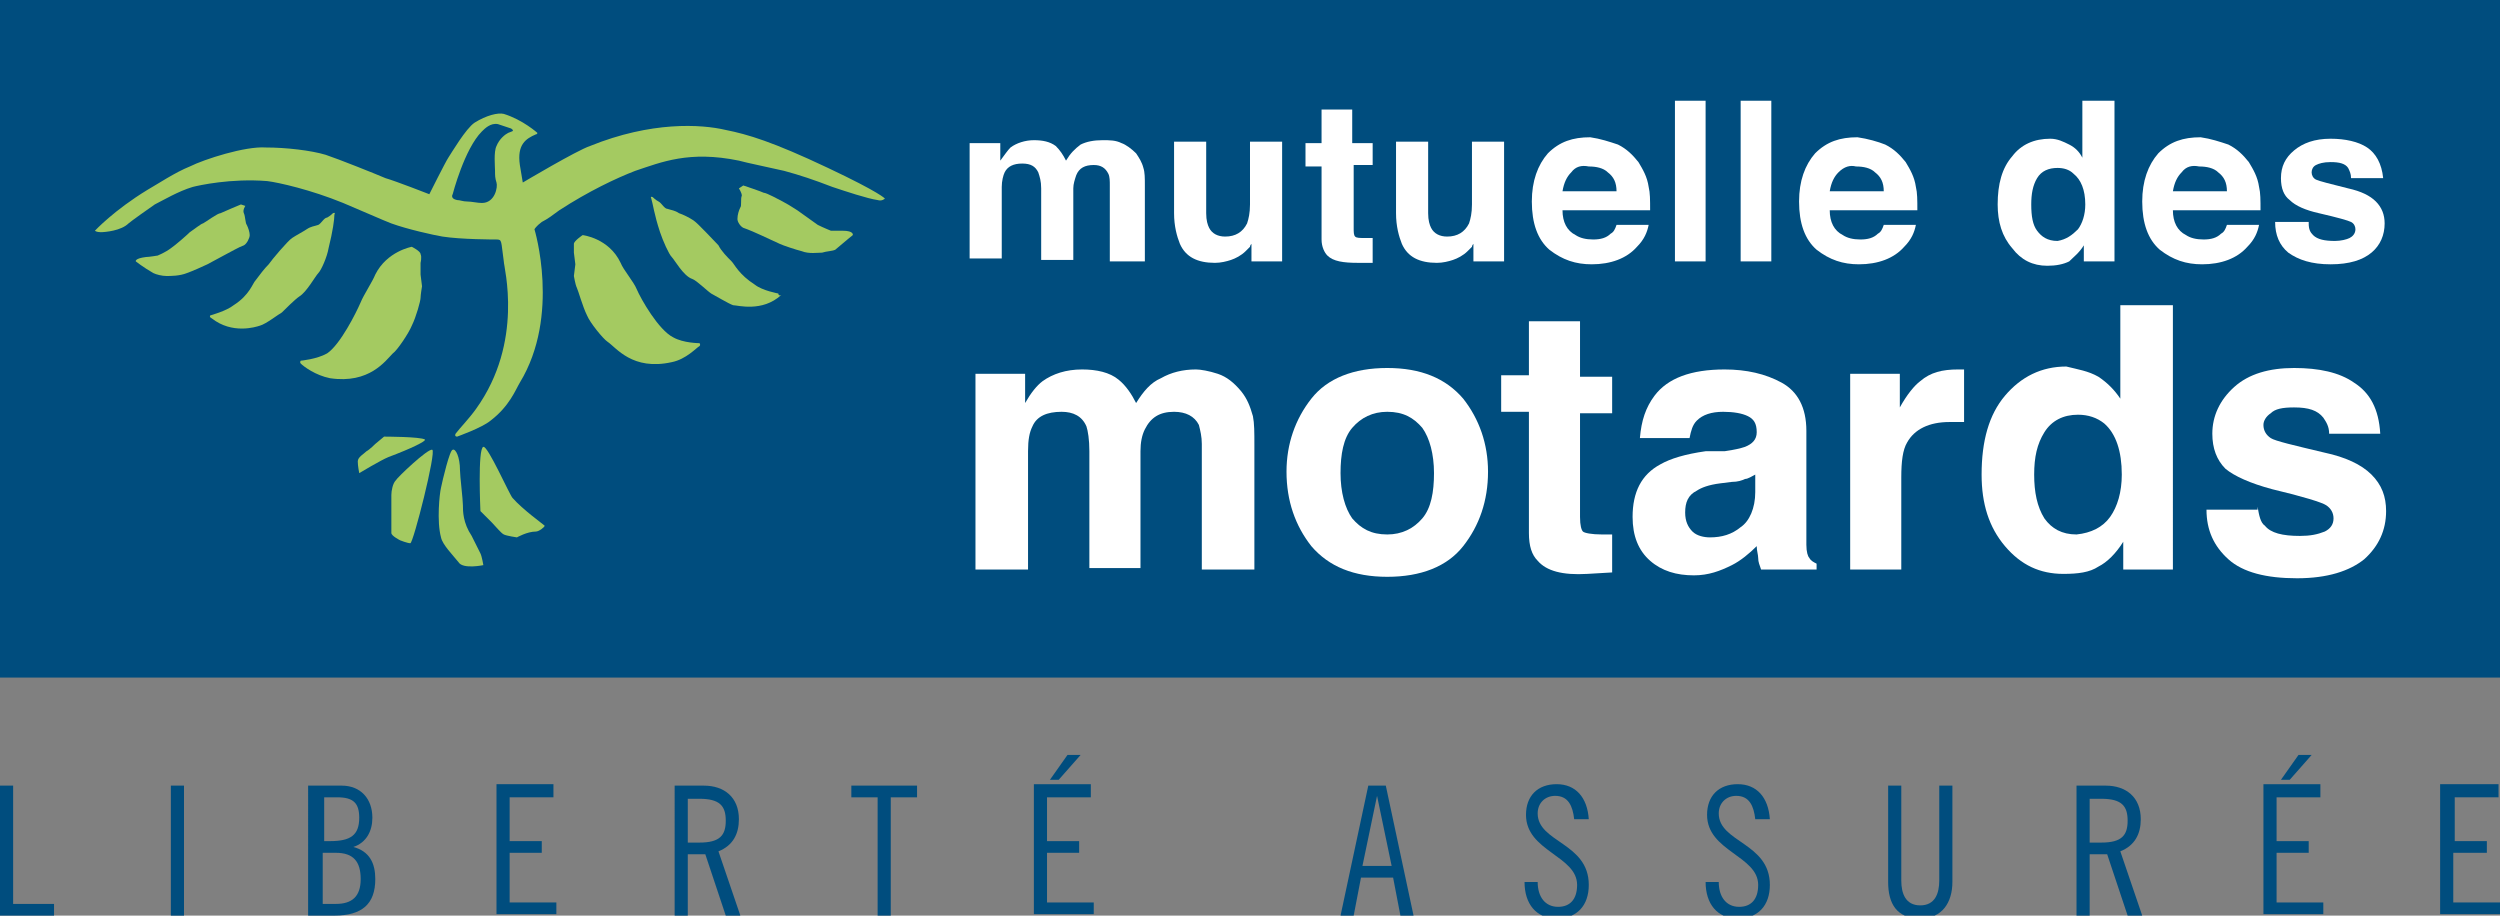
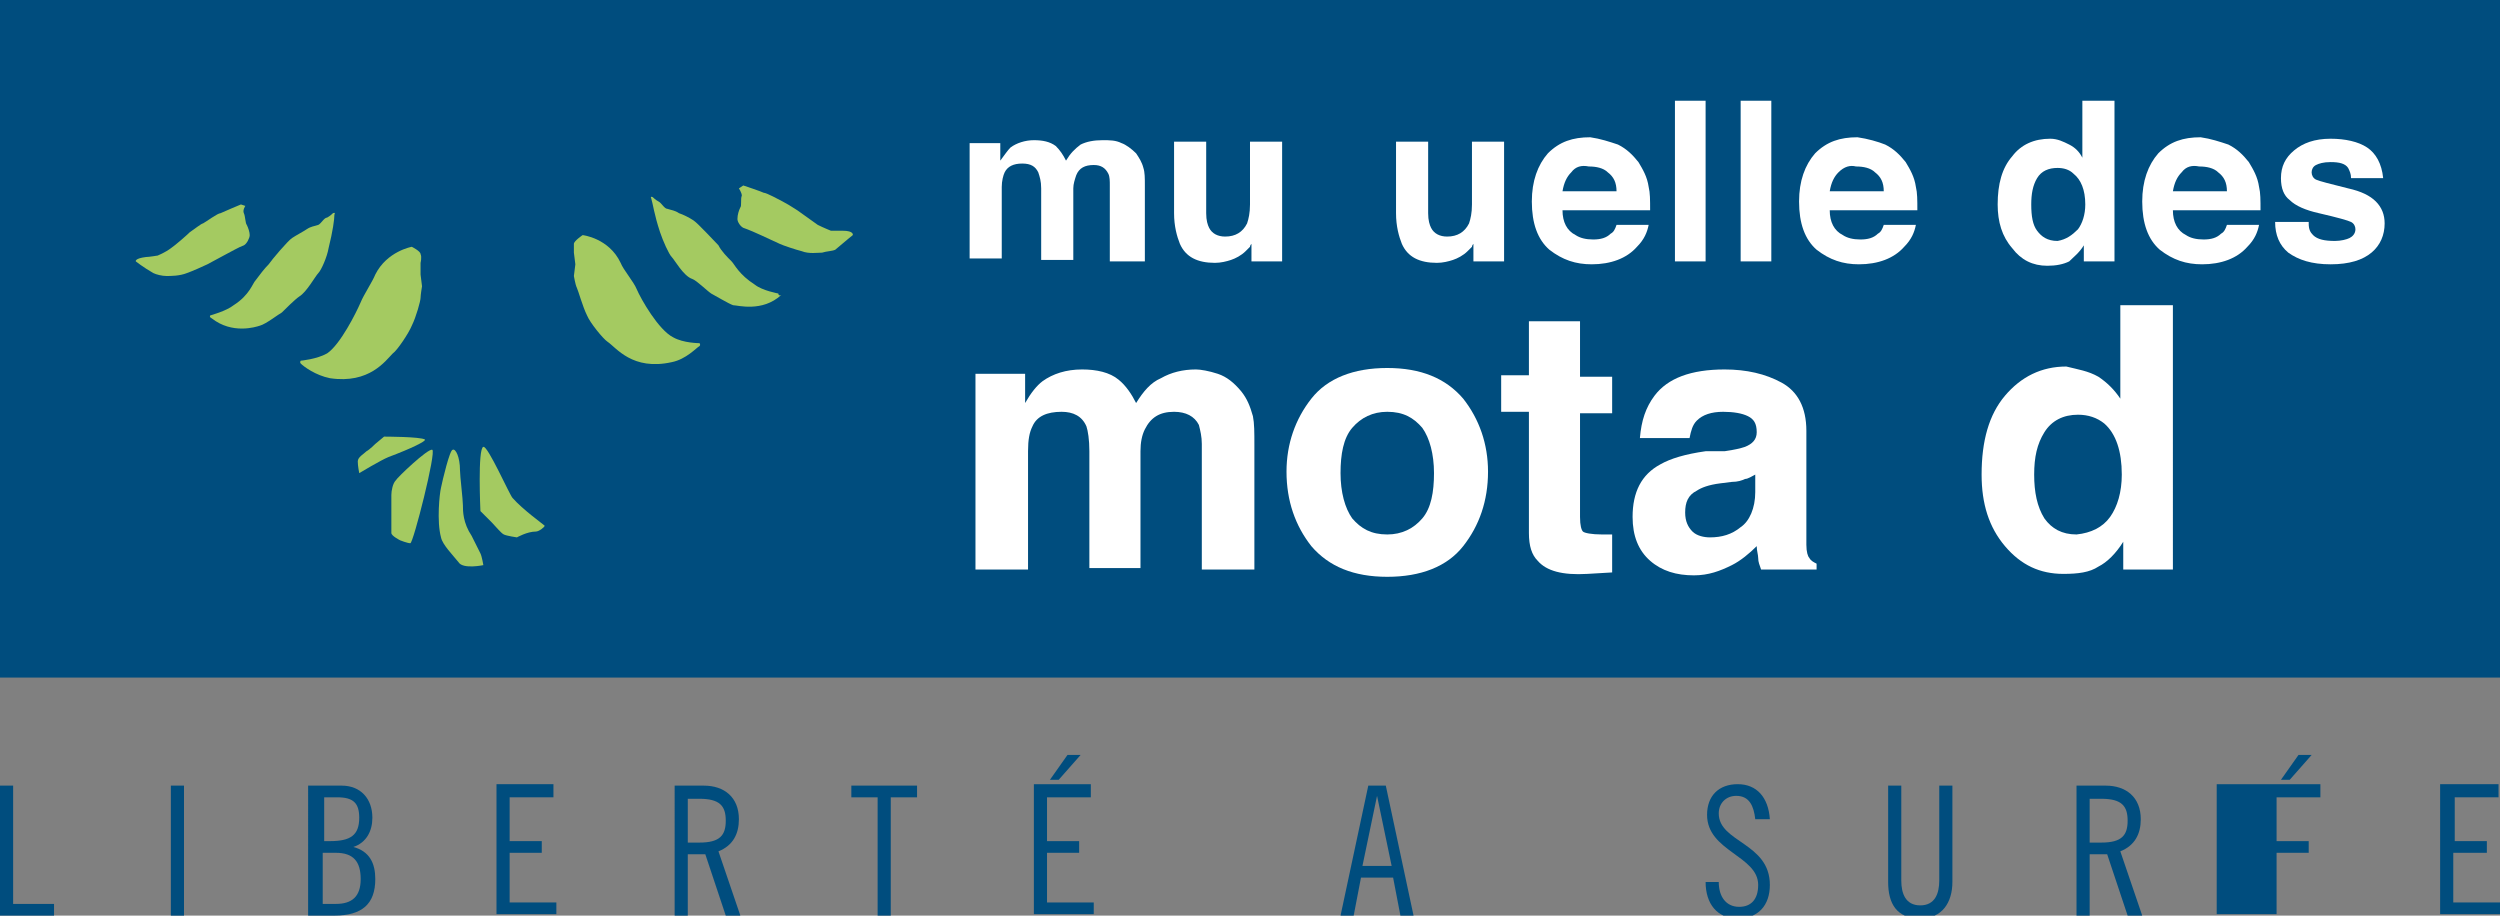
<svg xmlns="http://www.w3.org/2000/svg" id="Calque_1" x="0px" y="0px" viewBox="0 0 171.2 62.7" style="enable-background:new 0 0 171.2 62.7;" xml:space="preserve">
  <rect x="0" y="0" width="171.2" height="62.7" fill="#808080" stroke="none" />
  <style type="text/css">	.st0{fill:#004D7E;}	.st1{fill:#A4CA61;}	.st2{fill:#FFFFFF;}</style>
  <g>
    <g>
      <rect class="st0" width="171.2" height="46.4" />
      <g>
        <g>
-           <path class="st1" d="M56.7,11.5c-3.8-1.8-5.5-2.3-7-2.6C48,8.5,44.6,8.3,40.4,10c-0.9,0.3-4.6,2.5-4.6,2.5s-0.1-0.6-0.2-1.2     c-0.2-1.4,0.4-1.8,1.1-2.1c0.1,0,0.1-0.1,0.1-0.1s-1-0.9-2.3-1.3c-0.4-0.1-1.2,0.1-2,0.6c-0.6,0.4-1.6,2.1-1.8,2.4     c-0.2,0.3-1.3,2.5-1.3,2.5s-2.3-0.9-3-1.1c-0.7-0.3-3.2-1.3-4.1-1.6c-1-0.3-2.7-0.5-4.1-0.5c-1.4-0.1-4.2,0.8-5.2,1.3     c-1,0.4-2.2,1.2-2.9,1.6c-2.3,1.4-3.6,2.8-3.6,2.8s0.1,0.1,0.4,0.1c0.3,0,1.4-0.1,1.9-0.6c0.1-0.1,1.5-1.1,1.8-1.3     c0.6-0.3,1.6-0.9,2.6-1.2c0.4-0.1,2.6-0.6,5.1-0.4c0.8,0.1,3,0.6,5.2,1.5c0.5,0.2,3,1.3,3.3,1.4c1.1,0.4,2.9,0.8,3.5,0.9     c1.3,0.2,3.5,0.2,3.7,0.2c0.4,0,0.3,0.1,0.5,1.5c0,0.4,1.4,5.5-1.9,10.1c-0.5,0.7-1.1,1.3-1.4,1.7c-0.1,0.2,0.1,0.2,0.1,0.2     s1.7-0.6,2.3-1.1c1.3-1,1.7-2.1,2-2.6c2.8-4.6,1-10.5,1-10.5s0.1-0.2,0.5-0.5c0.4-0.2,0.8-0.5,1.2-0.8c2-1.3,3.9-2.2,5.2-2.7     c1.8-0.6,3.7-1.4,7.1-0.7c0.3,0.1,2.7,0.6,3.1,0.7c1.1,0.3,2,0.6,3.3,1.1c0.9,0.3,2.4,0.8,3.1,0.9c0.3,0.1,0.5-0.1,0.5-0.1     S60.3,13.2,56.7,11.5 M34.8,9.1c-0.2,0.1-0.6,0.4-0.8,0.9c-0.2,0.4-0.1,1.4-0.1,1.7c0,0.3,0,0.5,0.1,0.8c0.1,0.3-0.1,1.4-1,1.4     c-0.3,0-0.7-0.1-1-0.1c-0.3,0-0.5-0.1-0.7-0.1c-0.5-0.1-0.3-0.4-0.3-0.4s0.8-3.1,2-4.3c0.2-0.2,0.6-0.6,1.1-0.5     c0.3,0.1,0.6,0.2,0.9,0.3C35.3,9,35,9,34.8,9.1" />
          <path class="st1" d="M14.4,21.6c0,0,1.1-0.3,1.6-0.7c1.1-0.7,1.3-1.5,1.5-1.7c0.3-0.4,0.6-0.8,0.9-1.1c0.2-0.3,1.3-1.6,1.6-1.8     c0.3-0.2,0.7-0.4,1-0.6c0.3-0.2,0.5-0.2,0.8-0.3c0.2-0.1,0.4-0.5,0.6-0.5c0.2-0.1,0.4-0.3,0.4-0.3s0.2-0.1,0.1,0.1     c0,0.3-0.1,1.1-0.4,2.3c-0.1,0.6-0.5,1.5-0.7,1.7c-0.2,0.2-0.8,1.3-1.3,1.6c-0.3,0.2-1,0.9-1.2,1.1c-0.2,0.1-1.1,0.8-1.5,0.9     c-0.3,0.1-1.9,0.6-3.3-0.5C14.3,21.7,14.4,21.6,14.4,21.6" />
          <path class="st1" d="M28.2,16.9c0,0,0.6,0.3,0.6,0.5c0.1,0.2,0,0.6,0,0.6l0,0.8l0.1,0.8c0,0-0.1,0.6-0.1,0.8     c0,0.2-0.3,1.3-0.6,1.9c-0.2,0.5-1,1.7-1.3,1.9c-0.5,0.5-1.6,2.1-4.3,1.7c-1-0.2-1.8-0.8-2-1c-0.1-0.1,0-0.2,0-0.2     s1.1-0.1,1.8-0.5c0.9-0.6,2-2.8,2.3-3.5c0.2-0.5,0.8-1.4,1-1.9C26.5,17.2,28.2,16.9,28.2,16.9" />
          <path class="st1" d="M29.1,30.1c-0.3-0.2-2.8-0.2-2.8-0.2l-0.6,0.5c0,0-0.4,0.4-0.6,0.5c-0.2,0.2-0.6,0.4-0.6,0.7     c0,0.3,0.1,0.8,0.1,0.8s1.5-0.9,2-1.1C28.2,30.7,29.2,30.2,29.1,30.1" />
          <path class="st1" d="M29.6,30.8c0.3,0.1-1.3,6.4-1.5,6.4c-0.2,0-0.7-0.2-0.7-0.2s-0.6-0.3-0.6-0.5c0,0,0-2.3,0-2.6     c0-0.3,0.1-0.8,0.3-1C27.2,32.7,29.3,30.7,29.6,30.8" />
          <path class="st1" d="M33.1,30.6c0.3-0.1,1.8,3.3,2,3.5c0.7,0.8,2.1,1.8,2.2,1.9c0,0.1-0.4,0.4-0.6,0.4c-0.6,0-1.3,0.4-1.3,0.4     s-0.7-0.1-0.9-0.2c-0.2-0.1-0.6-0.6-0.8-0.8c-0.2-0.2-0.8-0.8-0.8-0.8S32.7,30.7,33.1,30.6" />
          <path class="st1" d="M31,30.8c0.2-0.1,0.5,0.5,0.5,1.4c0,0.4,0.2,2,0.2,2.4c0,0.4,0,1.2,0.6,2.1c0.2,0.4,0.5,1,0.6,1.2     c0.1,0.2,0.2,0.8,0.2,0.8s-1.4,0.3-1.7-0.2c-0.4-0.5-1.1-1.2-1.2-1.7c-0.3-1.1-0.1-3,0-3.4C30.3,32.9,30.8,30.8,31,30.8" />
          <path class="st1" d="M58.4,16.1c0,0,0.1-0.3-0.7-0.3c-0.2,0-0.8,0-0.8,0s-0.5-0.2-0.9-0.4c-0.3-0.2-1.1-0.8-1.4-1     c-0.3-0.2-0.8-0.5-1-0.6c-0.2-0.1-1.1-0.6-1.3-0.6c-0.2-0.1-1.4-0.5-1.4-0.5l-0.3,0.2c0,0,0.2,0.3,0.2,0.5     c-0.1,0.2,0,0.7-0.1,0.8c-0.1,0.2-0.2,0.5-0.2,0.8c0,0.2,0.2,0.5,0.4,0.6c0.3,0.1,1,0.4,1.2,0.5c0.2,0.1,1.1,0.5,1.3,0.6     c0.2,0.1,1.1,0.4,1.5,0.5c0.5,0.2,1.1,0.1,1.4,0.1c0.3-0.1,0.7-0.1,0.9-0.2C57.9,16.5,58.4,16.1,58.4,16.1" />
          <path class="st1" d="M53.3,20.1c0,0-1.1-0.2-1.6-0.6c-1.1-0.7-1.4-1.4-1.6-1.6c-0.3-0.3-0.7-0.7-0.9-1.1     c-0.2-0.2-1.4-1.5-1.7-1.7c-0.3-0.2-0.7-0.4-1-0.5c-0.3-0.2-0.5-0.2-0.8-0.3c-0.2,0-0.4-0.4-0.6-0.5c-0.2-0.1-0.4-0.3-0.4-0.3     s-0.2-0.1-0.1,0.1c0.1,0.3,0.2,1.1,0.6,2.3c0.2,0.6,0.6,1.5,0.8,1.7c0.2,0.2,0.8,1.3,1.4,1.5c0.3,0.1,1,0.8,1.3,1     c0.2,0.1,1.2,0.7,1.5,0.8c0.3,0,2,0.5,3.3-0.7C53.3,20.3,53.3,20.1,53.3,20.1" />
          <path class="st1" d="M39.9,16.1c0,0-0.6,0.4-0.6,0.6c0,0.2,0,0.6,0,0.6l0.1,0.8l-0.1,0.8c0,0,0.1,0.6,0.2,0.8     c0.1,0.2,0.4,1.3,0.7,1.9c0.2,0.5,1.1,1.6,1.4,1.8c0.6,0.4,1.7,2,4.4,1.4c1-0.2,1.7-1,1.9-1.1c0.1-0.1,0-0.2,0-0.2     s-1.1,0-1.8-0.4c-1-0.5-2.2-2.6-2.5-3.3c-0.2-0.5-0.9-1.3-1.1-1.8C41.7,16.3,39.9,16.1,39.9,16.1" />
        </g>
        <path class="st1" d="M9.3,17.9c0,0-0.1-0.2,0.7-0.3c0.2,0,0.8-0.1,0.8-0.1s0.5-0.2,0.9-0.5c0.3-0.2,1.1-0.9,1.3-1.1    c0.3-0.2,0.8-0.6,0.9-0.6c0.2-0.1,1-0.7,1.2-0.7c0.2-0.1,1.4-0.6,1.4-0.6l0.3,0.1c0,0-0.2,0.3-0.1,0.5c0.1,0.2,0.1,0.7,0.2,0.8    c0.1,0.2,0.2,0.5,0.2,0.7c0,0.2-0.2,0.6-0.4,0.7c-0.3,0.1-1,0.5-1.2,0.6c-0.2,0.1-1.1,0.6-1.3,0.7c-0.2,0.1-1.1,0.5-1.4,0.6    c-0.5,0.2-1.1,0.2-1.4,0.2c-0.3,0-0.7-0.1-0.9-0.2C9.8,18.3,9.3,17.9,9.3,17.9" />
      </g>
      <g>
        <g>
          <path class="st2" d="M83.4,25.6c0.6,0.2,1.1,0.6,1.6,1.2c0.4,0.5,0.6,1,0.8,1.7c0.1,0.5,0.1,1.1,0.1,2l0,8.5h-3.6v-8.6     c0-0.5-0.1-0.9-0.2-1.3c-0.3-0.6-0.9-0.9-1.7-0.9c-1,0-1.6,0.4-2,1.2c-0.2,0.4-0.3,0.9-0.3,1.5v8h-3.5v-8c0-0.8-0.1-1.4-0.2-1.7     c-0.3-0.7-0.9-1-1.7-1c-1,0-1.7,0.3-2,1c-0.2,0.4-0.3,0.9-0.3,1.7V39h-3.6V25.6h3.4v2c0.4-0.7,0.8-1.2,1.2-1.5     c0.7-0.5,1.6-0.8,2.7-0.8c1,0,1.9,0.2,2.5,0.7c0.5,0.4,0.9,1,1.2,1.6c0.5-0.8,1-1.4,1.7-1.7c0.7-0.4,1.5-0.6,2.4-0.6     C82.2,25.3,82.8,25.4,83.4,25.6z" />
          <path class="st2" d="M100.2,37.4c-1.1,1.4-2.9,2.1-5.2,2.1c-2.3,0-4-0.7-5.2-2.1c-1.1-1.4-1.7-3.1-1.7-5.1c0-1.9,0.6-3.6,1.7-5     c1.1-1.4,2.9-2.1,5.2-2.1c2.3,0,4,0.7,5.2,2.1c1.1,1.4,1.7,3.1,1.7,5C101.9,34.3,101.3,36,100.2,37.4z M97.4,35.5     c0.6-0.7,0.8-1.8,0.8-3.1c0-1.3-0.3-2.4-0.8-3.1c-0.6-0.7-1.3-1.1-2.4-1.1c-1,0-1.8,0.4-2.4,1.1c-0.6,0.7-0.8,1.8-0.8,3.1     c0,1.3,0.3,2.4,0.8,3.1c0.6,0.7,1.3,1.1,2.4,1.1C96,36.6,96.8,36.2,97.4,35.5z" />
          <path class="st2" d="M102.8,28.2v-2.5h1.9V22h3.5v3.8h2.2v2.5h-2.2v7.1c0,0.6,0.1,0.9,0.2,1c0.1,0.1,0.6,0.2,1.3,0.2     c0.1,0,0.2,0,0.3,0c0.1,0,0.2,0,0.4,0v2.6l-1.7,0.1c-1.7,0.1-2.8-0.2-3.4-0.9c-0.4-0.4-0.6-1-0.6-1.9v-8.3H102.8z" />
          <path class="st2" d="M118.1,30.9c0.7-0.1,1.1-0.2,1.4-0.3c0.5-0.2,0.8-0.5,0.8-1c0-0.6-0.2-0.9-0.6-1.1c-0.4-0.2-1-0.3-1.7-0.3     c-0.8,0-1.4,0.2-1.8,0.6c-0.3,0.3-0.4,0.7-0.5,1.2h-3.4c0.1-1.2,0.4-2.1,1-2.9c0.9-1.2,2.5-1.8,4.8-1.8c1.5,0,2.8,0.3,3.9,0.9     c1.1,0.6,1.7,1.7,1.7,3.3v6.2c0,0.4,0,0.9,0,1.6c0,0.5,0.1,0.8,0.2,0.9c0.1,0.2,0.3,0.3,0.5,0.4V39h-3.8     c-0.1-0.3-0.2-0.5-0.2-0.8c0-0.2-0.1-0.5-0.1-0.8c-0.5,0.5-1.1,1-1.7,1.3c-0.8,0.4-1.6,0.7-2.6,0.7c-1.2,0-2.2-0.3-3-1     c-0.8-0.7-1.2-1.7-1.2-3c0-1.7,0.6-2.9,1.9-3.6c0.7-0.4,1.7-0.7,3.1-0.9L118.1,30.9z M120.2,32.5c-0.2,0.1-0.5,0.3-0.7,0.3     c-0.2,0.1-0.5,0.2-0.9,0.2l-0.8,0.1c-0.8,0.1-1.3,0.3-1.6,0.5c-0.6,0.3-0.8,0.8-0.8,1.5c0,0.6,0.2,1,0.5,1.3     c0.3,0.3,0.8,0.4,1.2,0.4c0.8,0,1.5-0.2,2.1-0.7c0.6-0.4,1-1.3,1-2.4V32.5z" />
-           <path class="st2" d="M134.2,25.3c0,0,0.1,0,0.3,0v3.6c-0.2,0-0.4,0-0.6,0c-0.2,0-0.3,0-0.4,0c-1.4,0-2.4,0.5-2.9,1.4     c-0.3,0.5-0.4,1.3-0.4,2.4V39h-3.5V25.6h3.4v2.3c0.5-0.9,1-1.5,1.4-1.8c0.7-0.6,1.5-0.8,2.6-0.8     C134.1,25.3,134.2,25.3,134.2,25.3z" />
          <path class="st2" d="M143.7,25.8c0.6,0.4,1.1,0.9,1.5,1.5v-6.4h3.6V39h-3.4v-1.9c-0.5,0.8-1.1,1.4-1.7,1.7     c-0.6,0.4-1.4,0.5-2.4,0.5c-1.6,0-2.9-0.6-4-1.9c-1.1-1.3-1.6-2.9-1.6-4.9c0-2.3,0.5-4.1,1.6-5.4c1.1-1.3,2.5-2,4.2-2     C142.3,25.3,143,25.4,143.7,25.8z M144.5,35.4c0.5-0.7,0.8-1.7,0.8-2.9c0-1.6-0.4-2.8-1.2-3.5c-0.5-0.4-1.1-0.6-1.8-0.6     c-1,0-1.8,0.4-2.3,1.2c-0.5,0.8-0.7,1.7-0.7,2.9c0,1.2,0.2,2.2,0.7,3c0.5,0.7,1.2,1.1,2.2,1.1C143.2,36.5,144,36.1,144.5,35.4z" />
-           <path class="st2" d="M154.6,34.7c0.1,0.6,0.2,1.1,0.5,1.3c0.4,0.5,1.2,0.7,2.4,0.7c0.7,0,1.2-0.1,1.7-0.3     c0.4-0.2,0.6-0.5,0.6-0.9c0-0.4-0.2-0.7-0.5-0.9c-0.3-0.2-1.6-0.6-3.7-1.1c-1.5-0.4-2.6-0.9-3.2-1.4c-0.6-0.6-0.9-1.4-0.9-2.4     c0-1.2,0.5-2.3,1.5-3.2c1-0.9,2.4-1.3,4.1-1.3c1.7,0,3.1,0.3,4.1,1c1.1,0.7,1.7,1.8,1.8,3.5h-3.5c0-0.5-0.2-0.8-0.4-1.1     c-0.4-0.5-1-0.7-2-0.7c-0.8,0-1.3,0.1-1.6,0.4c-0.3,0.2-0.5,0.5-0.5,0.8c0,0.4,0.2,0.7,0.5,0.9c0.3,0.2,1.6,0.5,3.7,1     c1.4,0.3,2.5,0.8,3.2,1.5c0.7,0.7,1,1.5,1,2.5c0,1.3-0.5,2.4-1.5,3.3c-1,0.8-2.5,1.3-4.6,1.3c-2.1,0-3.7-0.4-4.7-1.3     c-1-0.9-1.5-2-1.5-3.4H154.6z" />
        </g>
        <g>
          <path class="st2" d="M76.8,9.8c0.3,0.1,0.7,0.4,1,0.7c0.2,0.3,0.4,0.6,0.5,1c0.1,0.3,0.1,0.7,0.1,1.2l0,5.2H76v-5.2     c0-0.3,0-0.6-0.1-0.8c-0.2-0.4-0.5-0.6-1-0.6c-0.6,0-1,0.2-1.2,0.7c-0.1,0.3-0.2,0.6-0.2,0.9v4.9h-2.2v-4.9     c0-0.5-0.1-0.8-0.2-1.1c-0.2-0.4-0.5-0.6-1.1-0.6c-0.6,0-1,0.2-1.2,0.6c-0.1,0.2-0.2,0.6-0.2,1v4.9h-2.2V9.8h2.1V11     c0.3-0.4,0.5-0.7,0.7-0.9c0.4-0.3,1-0.5,1.6-0.5c0.6,0,1.1,0.1,1.5,0.4c0.3,0.3,0.5,0.6,0.7,1c0.3-0.5,0.6-0.8,1-1.1     c0.4-0.2,0.9-0.3,1.5-0.3C76,9.6,76.4,9.6,76.8,9.8z" />
          <path class="st2" d="M82.6,9.7v4.9c0,0.5,0.1,0.8,0.2,1c0.2,0.4,0.6,0.6,1.1,0.6c0.7,0,1.2-0.3,1.5-0.9c0.1-0.3,0.2-0.7,0.2-1.3     V9.7h2.2v8.2h-2.1v-1.2c0,0-0.1,0.1-0.1,0.2c-0.1,0.1-0.2,0.2-0.3,0.3c-0.3,0.3-0.7,0.5-1,0.6c-0.3,0.1-0.7,0.2-1.1,0.2     c-1.2,0-2-0.4-2.4-1.3c-0.2-0.5-0.4-1.2-0.4-2.1V9.7H82.6z" />
-           <path class="st2" d="M89.4,11.3V9.8h1.1V7.5h2.1v2.3H94v1.5h-1.3v4.3c0,0.3,0,0.5,0.1,0.6c0.1,0.1,0.3,0.1,0.8,0.1     c0.1,0,0.1,0,0.2,0c0.1,0,0.1,0,0.2,0V18l-1,0c-1,0-1.7-0.1-2.1-0.5c-0.2-0.2-0.4-0.6-0.4-1.1v-5H89.4z" />
          <path class="st2" d="M97.8,9.7v4.9c0,0.5,0.1,0.8,0.2,1c0.2,0.4,0.6,0.6,1.1,0.6c0.7,0,1.2-0.3,1.5-0.9c0.1-0.3,0.2-0.7,0.2-1.3     V9.7h2.2v8.2h-2.1v-1.2c0,0-0.1,0.1-0.1,0.2c-0.1,0.1-0.2,0.2-0.3,0.3c-0.3,0.3-0.7,0.5-1,0.6c-0.3,0.1-0.7,0.2-1.1,0.2     c-1.2,0-2-0.4-2.4-1.3c-0.2-0.5-0.4-1.2-0.4-2.1V9.7H97.8z" />
          <path class="st2" d="M110.8,9.9c0.6,0.3,1,0.7,1.4,1.2c0.3,0.5,0.6,1,0.7,1.7c0.1,0.4,0.1,0.9,0.1,1.6h-6c0,0.8,0.3,1.4,0.9,1.7     c0.3,0.2,0.7,0.3,1.2,0.3c0.5,0,0.9-0.1,1.2-0.4c0.2-0.1,0.3-0.3,0.4-0.6h2.2c-0.1,0.5-0.3,1-0.8,1.5c-0.7,0.8-1.8,1.2-3.1,1.2     c-1.1,0-2-0.3-2.9-1c-0.8-0.7-1.2-1.8-1.2-3.3c0-1.4,0.4-2.5,1.1-3.3c0.8-0.8,1.7-1.1,2.9-1.1C109.6,9.5,110.2,9.7,110.8,9.9z      M107.6,11.8c-0.3,0.3-0.5,0.7-0.6,1.3h3.7c0-0.6-0.2-1-0.6-1.3c-0.3-0.3-0.8-0.4-1.3-0.4C108.3,11.3,107.9,11.4,107.6,11.8z" />
          <path class="st2" d="M116.8,17.9h-2.1V6.9h2.1V17.9z" />
          <path class="st2" d="M121.3,17.9h-2.1V6.9h2.1V17.9z" />
          <path class="st2" d="M129.1,9.9c0.6,0.3,1,0.7,1.4,1.2c0.3,0.5,0.6,1,0.7,1.7c0.1,0.4,0.1,0.9,0.1,1.6h-6c0,0.8,0.3,1.4,0.9,1.7     c0.3,0.2,0.7,0.3,1.2,0.3c0.5,0,0.9-0.1,1.2-0.4c0.2-0.1,0.3-0.3,0.4-0.6h2.2c-0.1,0.5-0.3,1-0.8,1.5c-0.7,0.8-1.8,1.2-3.1,1.2     c-1.1,0-2-0.3-2.9-1c-0.8-0.7-1.2-1.8-1.2-3.3c0-1.4,0.4-2.5,1.1-3.3c0.8-0.8,1.7-1.1,2.9-1.1C127.9,9.5,128.6,9.7,129.1,9.9z      M125.9,11.8c-0.3,0.3-0.5,0.7-0.6,1.3h3.7c0-0.6-0.2-1-0.6-1.3c-0.3-0.3-0.8-0.4-1.3-0.4C126.7,11.3,126.3,11.4,125.9,11.8z" />
          <path class="st2" d="M141.7,9.9c0.4,0.2,0.7,0.5,0.9,0.9V6.9h2.2v11h-2.1v-1.1c-0.3,0.5-0.7,0.8-1,1.1c-0.4,0.2-0.9,0.3-1.5,0.3     c-1,0-1.8-0.4-2.4-1.2c-0.7-0.8-1-1.8-1-3c0-1.4,0.3-2.5,1-3.3c0.6-0.8,1.5-1.2,2.6-1.2C140.9,9.5,141.3,9.7,141.7,9.9z      M142.3,15.7c0.3-0.4,0.5-1,0.5-1.7c0-1-0.3-1.7-0.8-2.1c-0.3-0.3-0.7-0.4-1.1-0.4c-0.6,0-1.1,0.2-1.4,0.7     c-0.3,0.5-0.4,1.1-0.4,1.8c0,0.8,0.1,1.4,0.4,1.8s0.7,0.7,1.4,0.7C141.5,16.4,141.9,16.1,142.3,15.7z" />
          <path class="st2" d="M152.6,9.9c0.6,0.3,1,0.7,1.4,1.2c0.3,0.5,0.6,1,0.7,1.7c0.1,0.4,0.1,0.9,0.1,1.6h-6c0,0.8,0.3,1.4,0.9,1.7     c0.3,0.2,0.7,0.3,1.2,0.3c0.5,0,0.9-0.1,1.2-0.4c0.2-0.1,0.3-0.3,0.4-0.6h2.2c-0.1,0.5-0.3,1-0.8,1.5c-0.7,0.8-1.8,1.2-3.1,1.2     c-1.1,0-2-0.3-2.9-1c-0.8-0.7-1.2-1.8-1.2-3.3c0-1.4,0.4-2.5,1.1-3.3c0.8-0.8,1.7-1.1,2.9-1.1C151.4,9.5,152,9.7,152.6,9.9z      M149.4,11.8c-0.3,0.3-0.5,0.7-0.6,1.3h3.7c0-0.6-0.2-1-0.6-1.3c-0.3-0.3-0.8-0.4-1.3-0.4C150.1,11.3,149.7,11.4,149.4,11.8z" />
          <path class="st2" d="M158.1,15.3c0,0.4,0.1,0.6,0.3,0.8c0.3,0.3,0.8,0.4,1.5,0.4c0.4,0,0.8-0.1,1-0.2c0.2-0.1,0.4-0.3,0.4-0.6     c0-0.2-0.1-0.4-0.3-0.5c-0.2-0.1-0.9-0.3-2.2-0.6c-0.9-0.2-1.6-0.5-2-0.9c-0.4-0.3-0.6-0.8-0.6-1.5c0-0.8,0.3-1.4,0.9-1.9     c0.6-0.5,1.4-0.8,2.5-0.8c1,0,1.9,0.2,2.5,0.6c0.6,0.4,1,1.1,1.1,2.1H161c0-0.3-0.1-0.5-0.2-0.7c-0.2-0.3-0.6-0.4-1.2-0.4     c-0.5,0-0.8,0.1-1,0.2c-0.2,0.1-0.3,0.3-0.3,0.5c0,0.2,0.1,0.4,0.3,0.5c0.2,0.1,1,0.3,2.2,0.6c0.9,0.2,1.5,0.5,1.9,0.9     c0.4,0.4,0.6,0.9,0.6,1.5c0,0.8-0.3,1.5-0.9,2c-0.6,0.5-1.5,0.8-2.8,0.8c-1.3,0-2.2-0.3-2.9-0.8c-0.6-0.5-0.9-1.2-0.9-2.1H158.1     z" />
        </g>
      </g>
    </g>
    <g>
      <path class="st0" d="M0.9,53.8v8.1h2.8v0.8H0v-8.9H0.9z" />
      <path class="st0" d="M12.6,53.8v8.9h-0.9v-8.9H12.6z" />
      <path class="st0" d="M21.1,53.8h2.3c1.3,0,2.1,0.9,2.1,2.2c0,0.9-0.4,1.7-1.3,2v0c1.1,0.3,1.5,1.1,1.5,2.2c0,1.7-0.9,2.5-2.8,2.5   h-1.8V53.8z M22.1,57.6h0.5c1.4,0,2-0.4,2-1.6c0-1-0.4-1.4-1.5-1.4h-0.9V57.6z M22.1,61.9H23c1.1,0,1.7-0.5,1.7-1.7   c0-1.2-0.5-1.8-1.7-1.8h-0.9V61.9z" />
      <path class="st0" d="M37.9,53.8v0.8h-3v3h2.2v0.8h-2.2v3.4h3.2v0.8h-4.1v-8.9H37.9z" />
      <path class="st0" d="M46.1,53.8h2.1c1.4,0,2.4,0.8,2.4,2.3c0,1-0.4,1.8-1.4,2.2l1.5,4.4h-1l-1.4-4.2l-1.2,0v4.2h-0.9V53.8z    M47.1,57.7h0.8c1.4,0,1.8-0.5,1.8-1.5c0-1-0.4-1.5-1.8-1.5h-0.8V57.7z" />
      <path class="st0" d="M62.8,53.8v0.8H61v8.1h-0.9v-8.1h-1.8v-0.8H62.8z" />
      <path class="st0" d="M74.7,53.8v0.8h-3v3h2.2v0.8h-2.2v3.4h3.2v0.8h-4.1v-8.9H74.7z M72.5,53.4h-0.6l1.2-1.7h0.9L72.5,53.4z" />
      <path class="st0" d="M94.9,53.8l1.9,8.9h-0.9l-0.5-2.6h-2.2l-0.5,2.6h-0.9l1.9-8.9H94.9z M93.3,59.3h2l-1-4.8h0L93.3,59.3z" />
-       <path class="st0" d="M107.8,56.1c-0.1-0.9-0.4-1.6-1.3-1.6c-0.7,0-1.2,0.5-1.2,1.2c0,2,3.5,2,3.5,4.9c0,1.4-0.8,2.3-2.2,2.3   c-1.4,0-2.2-1-2.2-2.5h0.9c0,1,0.5,1.7,1.4,1.7c0.8,0,1.3-0.5,1.3-1.5c0-2-3.5-2.3-3.5-4.8c0-1.3,0.8-2.1,2.1-2.1s2.1,0.9,2.2,2.4   H107.8z" />
      <path class="st0" d="M120.2,56.1c-0.1-0.9-0.4-1.6-1.3-1.6c-0.7,0-1.2,0.5-1.2,1.2c0,2,3.5,2,3.5,4.9c0,1.4-0.8,2.3-2.2,2.3   c-1.4,0-2.2-1-2.2-2.5h0.9c0,1,0.5,1.7,1.4,1.7c0.8,0,1.3-0.5,1.3-1.5c0-2-3.5-2.3-3.5-4.8c0-1.3,0.8-2.1,2.1-2.1s2.1,0.9,2.2,2.4   H120.2z" />
      <path class="st0" d="M130.2,53.8v6.5c0,0.9,0.3,1.7,1.3,1.7c1,0,1.3-0.8,1.3-1.7v-6.5h0.9v6.6c0,1.4-0.7,2.5-2.2,2.5   c-1.6,0-2.2-1-2.2-2.5v-6.6H130.2z" />
      <path class="st0" d="M142.1,53.8h2.1c1.4,0,2.4,0.8,2.4,2.3c0,1-0.4,1.8-1.4,2.2l1.5,4.4h-1l-1.4-4.2l-1.2,0v4.2h-0.9V53.8z    M143.1,57.7h0.8c1.4,0,1.8-0.5,1.8-1.5c0-1-0.4-1.5-1.8-1.5h-0.8V57.7z" />
-       <path class="st0" d="M158.9,53.8v0.8h-3v3h2.2v0.8h-2.2v3.4h3.2v0.8h-4.1v-8.9H158.9z M156.8,53.4h-0.6l1.2-1.7h0.9L156.8,53.4z" />
+       <path class="st0" d="M158.9,53.8v0.8h-3v3h2.2v0.8h-2.2v3.4v0.8h-4.1v-8.9H158.9z M156.8,53.4h-0.6l1.2-1.7h0.9L156.8,53.4z" />
      <path class="st0" d="M171.1,53.8v0.8h-3v3h2.2v0.8H168v3.4h3.2v0.8h-4.1v-8.9H171.1z" />
    </g>
  </g>
</svg>